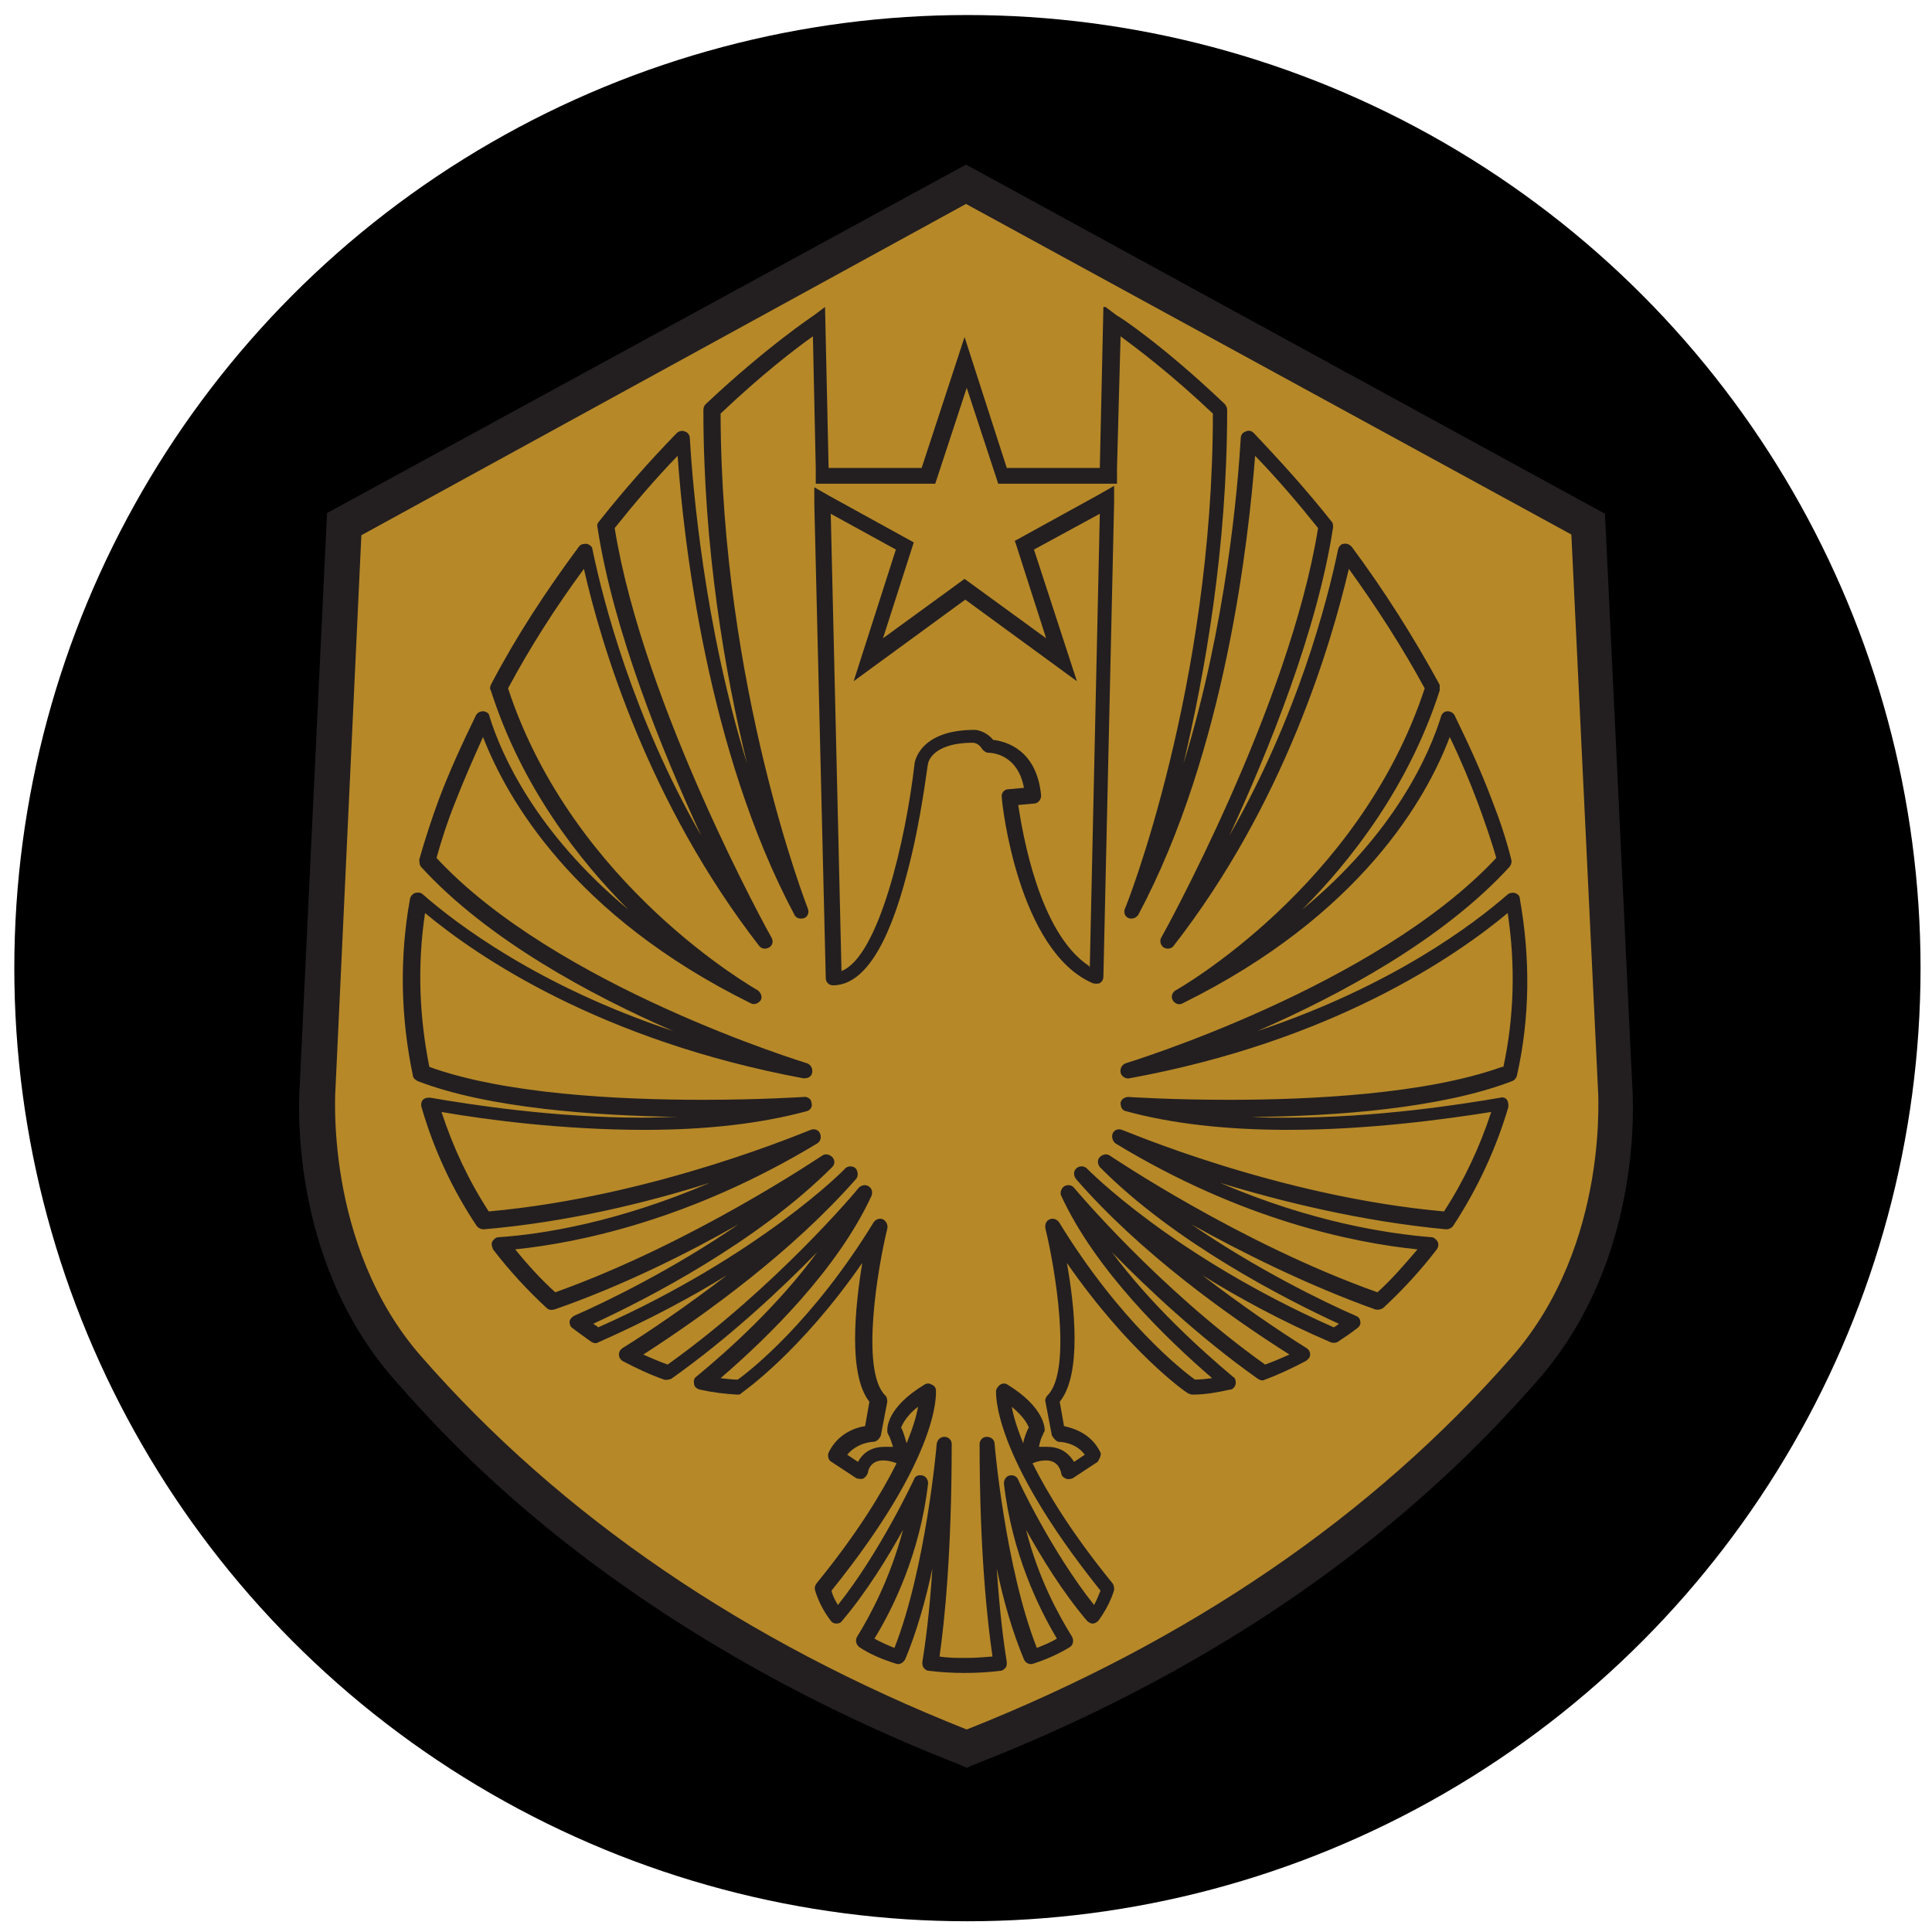
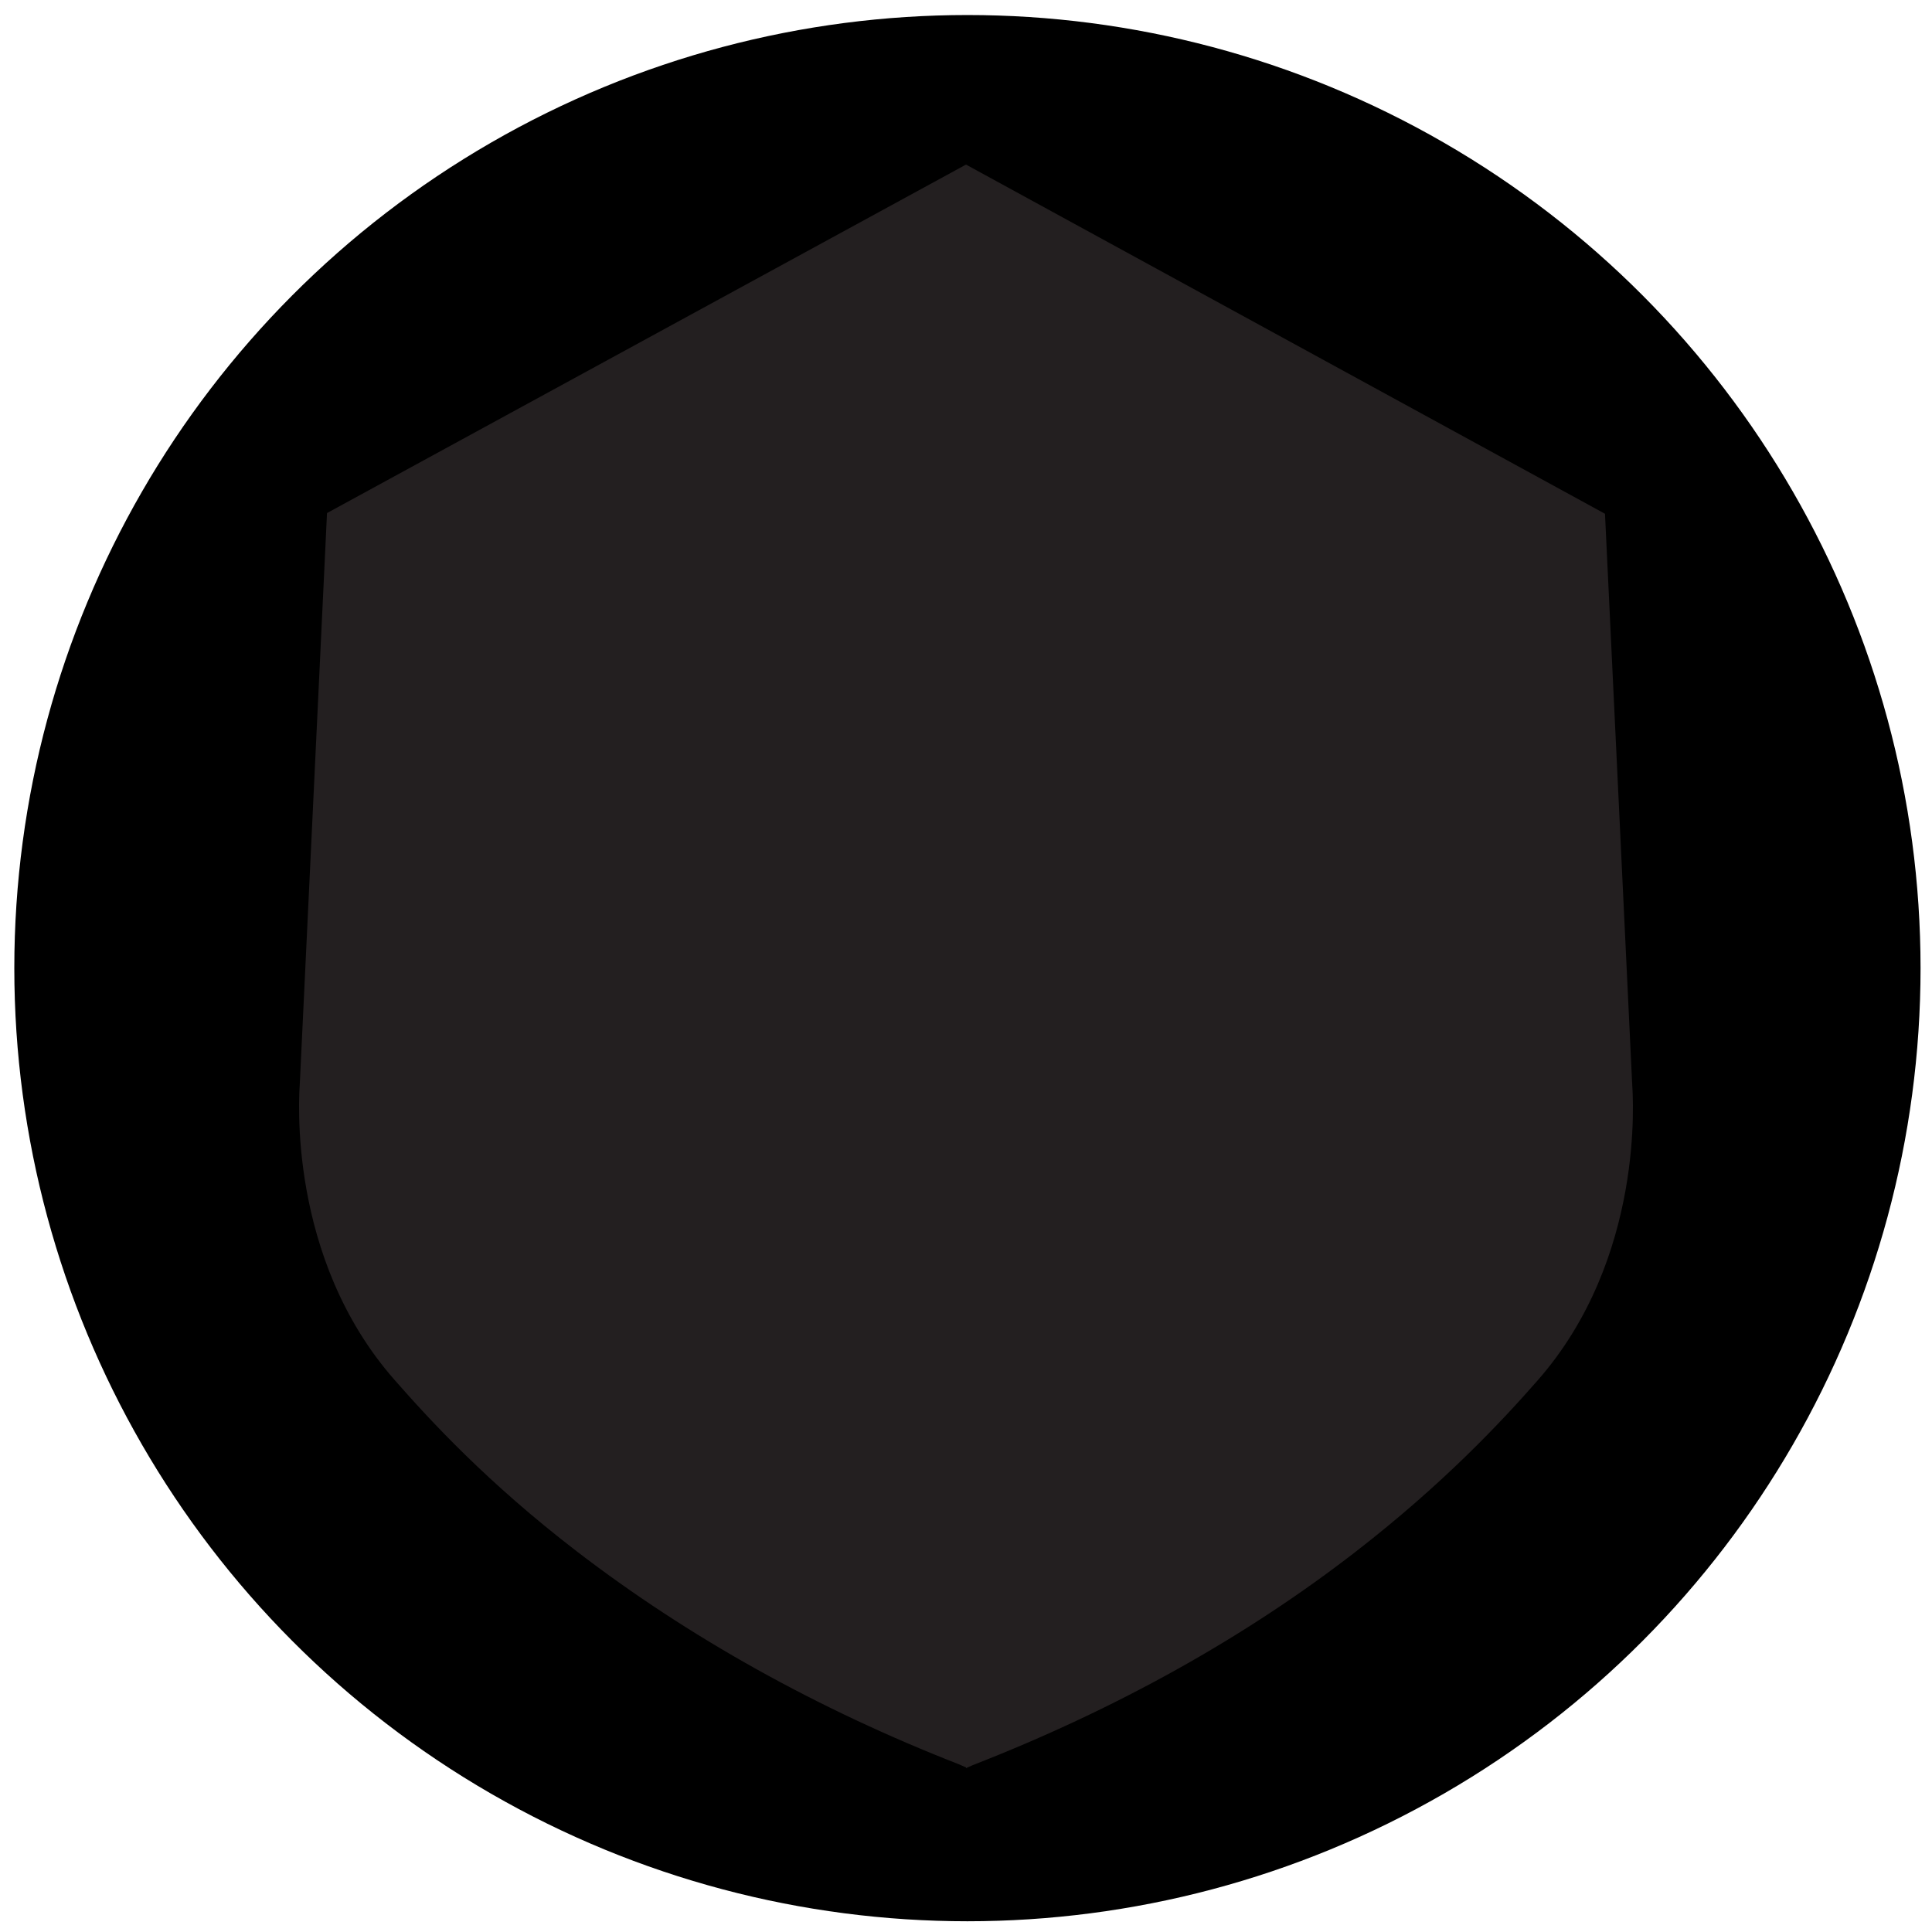
<svg xmlns="http://www.w3.org/2000/svg" id="Layer_1" data-name="Layer 1" version="1.1" viewBox="0 0 27 27">
  <defs>
    <style>
      .cls-1 {
        fill: #000;
      }

      .cls-1, .cls-2, .cls-3 {
        stroke-width: 0px;
      }

      .cls-2 {
        fill: #b68828;
      }

      .cls-3 {
        fill: #231f20;
      }
    </style>
  </defs>
  <circle class="cls-1" cx="13.52" cy="13.53" r="13.32" />
  <g>
    <path class="cls-3" d="M13.5,24.7l-.09-.04c-2-.78-3.8-1.79-5.35-2.98-1.25-.96-2.05-1.83-2.55-2.4-1.5-1.71-1.33-3.98-1.32-4.14l.38-7.97L13.5,2.3l8.93,4.88.38,7.97c.01.16.18,2.43-1.32,4.14-.5.57-1.31,1.44-2.55,2.4-1.55,1.2-3.35,2.2-5.35,2.98l-.09.04Z" />
-     <path class="cls-2" d="M5.05,7.48l-.36,7.7h0s-.18,2.21,1.2,3.78c1.95,2.23,4.52,3.98,7.62,5.21,3.1-1.23,5.67-2.98,7.62-5.21,1.38-1.58,1.2-3.76,1.2-3.78h0s-.37-7.71-.37-7.71L13.5,2.85,5.05,7.48Z" />
-     <path class="cls-3" d="M15.42,4.29l-.05,2.25h-1.3l-.59-1.83-.6,1.83h-1.3l-.05-2.25-.16.12s-.65.43-1.51,1.24c-.02.02-.03.05-.03.08,0,1.93.3,3.67.61,4.94-.6-1.94-.76-3.87-.8-4.55,0-.04-.03-.08-.07-.09-.04-.02-.09,0-.11.02-.38.39-.75.81-1.09,1.24-.02.02-.03.05-.02.08.22,1.44.9,3.12,1.45,4.31-.96-1.68-1.37-3.28-1.52-4,0-.04-.04-.07-.08-.08-.04,0-.08,0-.11.04-.46.62-.88,1.26-1.23,1.93-.01.03-.02.05,0,.08.43,1.35,1.24,2.38,1.92,3.06-1.3-1.08-1.78-2.18-1.94-2.7,0-.04-.05-.07-.09-.07-.04,0-.08.02-.1.06-.19.39-.37.78-.52,1.18-.1.27-.19.55-.27.83,0,.03,0,.07.02.1.93,1.02,2.38,1.8,3.53,2.3-1.89-.63-3.03-1.5-3.5-1.91-.03-.03-.07-.03-.11-.02-.03.01-.06.04-.07.08-.15.83-.13,1.66.04,2.47,0,.03.03.06.07.08.99.38,2.47.48,3.64.5-.16,0-.33.01-.5.01-1.23,0-2.39-.18-2.97-.28-.03,0-.07,0-.1.03-.02.02-.03.06-.02.1.17.59.43,1.15.77,1.66.02.03.06.05.1.05,1.18-.1,2.31-.38,3.16-.65-1.28.55-2.34.72-2.95.76-.04,0-.07.03-.09.06-.02.04,0,.08.01.11.23.3.48.57.75.82.03.03.07.03.11.02.95-.33,1.87-.79,2.57-1.19-.9.62-1.84,1.08-2.3,1.28-.03.02-.06.05-.06.08,0,.04.01.07.04.09.09.07.18.13.26.19.03.02.07.03.1.01.7-.31,1.3-.63,1.8-.94-.56.43-1.09.79-1.46,1.02-.03.02-.05.05-.05.09,0,.04.02.07.05.09.19.1.38.19.58.26.03.01.07,0,.1-.01.82-.58,1.54-1.26,2.04-1.77-.54.74-1.24,1.37-1.69,1.74-.03.02-.04.06-.03.1,0,.04.04.07.08.08.18.04.35.06.52.07.02,0,.05,0,.06-.02.04-.03.83-.58,1.69-1.82-.1.62-.2,1.56.1,1.94l-.06.34c-.13.02-.38.1-.51.37-.02.05,0,.11.04.13l.35.23s.07.02.1,0c.03-.02.05-.05.06-.08,0-.02.03-.17.21-.17.05,0,.12.01.19.04-.21.42-.55.98-1.12,1.68-.02.03-.03.06-.02.09,0,0,.05.21.22.43.02.03.05.04.08.04.03,0,.06-.01.08-.04.34-.4.64-.89.85-1.27-.18.68-.46,1.2-.64,1.49-.03.05-.02.11.03.15.15.1.32.17.51.23.05.02.1-.01.13-.06.16-.38.29-.84.38-1.27-.04.63-.1,1.06-.14,1.31,0,.03,0,.05.02.08.02.02.04.04.07.04.16.02.33.03.5.03h0c.18,0,.34-.01.5-.03.03,0,.05-.02.07-.04.02-.02.02-.05.02-.08-.04-.25-.1-.69-.14-1.31.09.44.22.89.38,1.27.02.05.08.08.13.06.19-.06.36-.14.51-.23.05-.03.06-.1.03-.15-.18-.29-.47-.81-.64-1.49.21.38.51.87.85,1.27.02.02.05.04.08.04.03,0,.06-.02.08-.04.17-.23.22-.43.22-.43,0-.03,0-.06-.02-.09-.57-.7-.91-1.26-1.12-1.68.07-.03.13-.04.19-.04.17,0,.2.14.21.17,0,.04.03.07.06.08.03.02.07.01.1,0l.35-.23s.06-.09.04-.13c-.13-.27-.38-.34-.51-.37l-.06-.34c.31-.38.21-1.33.1-1.94.86,1.24,1.65,1.8,1.69,1.82.02.01.04.02.07.02.17,0,.34-.03.52-.07.04,0,.07-.04.08-.08,0-.04,0-.08-.04-.1-.44-.37-1.14-1-1.69-1.74.5.51,1.22,1.19,2.04,1.77.03.02.07.03.1.01.19-.07.38-.16.57-.26.03-.02.06-.05.06-.09,0-.04-.02-.07-.05-.09-.37-.23-.9-.59-1.46-1.02.5.31,1.1.64,1.8.94.03.01.07.01.1-.01.09-.06.18-.12.27-.19.03-.02.05-.06.04-.09,0-.04-.03-.07-.06-.08-.46-.2-1.4-.66-2.3-1.28.7.39,1.62.85,2.57,1.19.04.01.08,0,.11-.02.27-.25.52-.52.75-.82.02-.03.03-.07.01-.11-.02-.03-.05-.06-.09-.06-.61-.05-1.67-.21-2.95-.76.85.26,1.98.54,3.16.65.04,0,.08-.02.1-.05.34-.52.6-1.08.77-1.66,0-.04,0-.07-.02-.1-.02-.03-.06-.04-.09-.03-.58.1-1.75.28-2.97.28-.17,0-.34,0-.51-.01,1.17-.01,2.65-.12,3.64-.5.03-.01.06-.04.07-.08.18-.8.19-1.63.04-2.47,0-.04-.03-.07-.07-.08-.03-.01-.08,0-.1.02-.47.41-1.61,1.28-3.5,1.91,1.15-.5,2.6-1.28,3.53-2.3.02-.03.03-.06.02-.1-.07-.28-.16-.55-.27-.83-.15-.4-.33-.79-.52-1.18-.02-.04-.06-.06-.1-.06-.04,0-.08.03-.09.07-.16.52-.64,1.63-1.94,2.7.68-.68,1.49-1.72,1.92-3.06,0-.03,0-.06,0-.08-.36-.66-.77-1.31-1.23-1.93-.03-.03-.07-.05-.11-.04-.04,0-.07.04-.08.08-.15.72-.56,2.32-1.52,4,.55-1.19,1.23-2.87,1.45-4.31,0-.03,0-.06-.02-.08-.34-.43-.71-.84-1.09-1.24-.03-.03-.07-.04-.11-.02-.04.01-.07.05-.07.09-.04.68-.2,2.61-.8,4.55.3-1.27.61-3.01.61-4.94,0-.03-.01-.05-.03-.08-.86-.82-1.48-1.23-1.51-1.24l-.16-.12ZM20.99,14.91c-1.06.38-2.66.46-3.82.46-.81,0-1.4-.04-1.4-.04-.05,0-.1.03-.11.08,0,.06.02.11.08.12.62.17,1.38.26,2.26.26,1.13,0,2.21-.15,2.84-.25-.16.49-.38.96-.66,1.39-2.34-.21-4.48-1.14-4.5-1.14-.05-.02-.11,0-.13.05-.02.05,0,.11.04.14,1.76,1.07,3.33,1.39,4.22,1.48-.18.21-.36.42-.56.6-1.94-.69-3.72-1.9-3.74-1.91-.04-.03-.1-.02-.14.02-.04.04-.03.1,0,.14,1.04,1.05,2.58,1.84,3.34,2.19-.02.02-.04.03-.07.05-2.26-1-3.44-2.21-3.45-2.22-.04-.04-.11-.04-.15,0-.04.04-.04.1,0,.15.88,1.01,2.08,1.88,2.98,2.45-.11.05-.23.1-.34.14-1.5-1.07-2.66-2.46-2.67-2.47-.03-.04-.09-.05-.14-.02-.04.03-.06.09-.04.13.48,1.04,1.47,2,2.11,2.55-.08.01-.16.02-.24.02-.17-.12-1.05-.81-1.9-2.2-.03-.04-.08-.06-.13-.04-.05.02-.07.07-.06.13.13.53.38,1.98.03,2.33-.02.02-.04.06-.03.09l.09.47s.05.09.1.09c0,0,.23,0,.36.18l-.15.1c-.06-.1-.17-.21-.37-.21-.04,0-.08,0-.12,0,.01-.06.03-.13.06-.18,0-.02.02-.03.02-.05,0-.03,0-.32-.52-.64-.03-.02-.07-.02-.1,0-.03.02-.05.05-.06.08,0,.03-.07.89,1.46,2.8-.02.04-.04.11-.09.2-.59-.74-1.06-1.74-1.06-1.75-.02-.05-.07-.07-.12-.06-.05.01-.08.06-.08.11.11.98.49,1.75.74,2.17-.08.05-.18.09-.28.13-.44-1.12-.59-2.83-.59-2.85,0-.06-.05-.1-.11-.1-.06,0-.1.05-.1.1,0,1.52.11,2.49.18,2.97-.12.01-.24.02-.37.02v.11-.11c-.13,0-.25,0-.37-.02.07-.49.17-1.45.17-2.97,0-.06-.05-.1-.1-.1-.06,0-.1.04-.11.1,0,.02-.15,1.73-.59,2.85-.1-.04-.19-.08-.28-.13.26-.42.64-1.2.75-2.17,0-.05-.03-.1-.08-.11-.05-.01-.1,0-.12.06,0,0-.47,1.01-1.06,1.75-.05-.08-.08-.15-.09-.2,1.53-1.9,1.46-2.76,1.46-2.8,0-.04-.03-.07-.06-.08-.03-.02-.07-.02-.1,0-.53.32-.52.61-.52.64,0,.02,0,.03.01.05.03.05.05.12.07.18-.04,0-.08,0-.12,0-.2,0-.31.1-.37.21l-.15-.1c.14-.17.35-.18.36-.18.05,0,.09-.04.11-.09l.09-.47s0-.07-.03-.09c-.35-.35-.1-1.8.03-2.33.01-.05-.01-.1-.06-.13-.05-.02-.1,0-.13.04-.85,1.39-1.73,2.08-1.9,2.2-.08,0-.15-.01-.24-.02.64-.55,1.63-1.51,2.11-2.55.02-.05,0-.11-.04-.13-.04-.03-.1-.02-.14.02-.01.02-1.17,1.4-2.67,2.47-.11-.04-.23-.09-.34-.14.9-.58,2.09-1.45,2.97-2.45.04-.04.03-.11,0-.15-.04-.04-.11-.04-.15,0,0,.01-1.2,1.22-3.45,2.22-.02-.02-.04-.03-.07-.05.76-.35,2.29-1.14,3.34-2.19.04-.04.04-.1,0-.14-.04-.04-.1-.05-.14-.02-.02.01-1.8,1.22-3.73,1.91-.2-.18-.39-.39-.56-.6.88-.09,2.45-.41,4.22-1.48.05-.03.06-.09.04-.14-.02-.05-.08-.07-.13-.05-.02,0-2.16.93-4.5,1.14-.28-.43-.5-.9-.66-1.39.63.11,1.7.25,2.84.25.88,0,1.63-.09,2.26-.26.05-.01.09-.06.07-.12,0-.05-.06-.09-.11-.08,0,0-.6.04-1.41.04-1.17,0-2.77-.08-3.82-.46-.14-.7-.17-1.42-.06-2.15.72.6,2.44,1.78,5.29,2.31.06,0,.11-.02.12-.08.01-.06-.02-.11-.07-.13-.03-.01-3.51-1.07-5.18-2.87.07-.25.15-.5.25-.75.12-.31.26-.63.4-.94.33.85,1.25,2.49,3.74,3.72.05.03.11,0,.14-.04.03-.05,0-.11-.04-.14-.03-.02-2.58-1.45-3.49-4.22.31-.58.67-1.14,1.06-1.67.24,1.06.9,3.27,2.45,5.27.03.04.09.05.14.02.05-.03.06-.09.03-.14-.02-.03-1.79-3.23-2.19-5.72.28-.35.57-.69.88-1.01.08,1.16.41,4.12,1.63,6.41.02.05.08.07.14.05.05-.02.07-.08.05-.13-.01-.03-1.21-3.09-1.22-6.92.58-.55,1.05-.91,1.29-1.08l.04,1.84v.22h1.67l.44-1.34.44,1.34h1.66v-.22s.05-1.84.05-1.84c.23.17.71.53,1.29,1.08,0,3.82-1.21,6.89-1.23,6.92-.02.05,0,.11.05.13.05.02.11,0,.14-.05,1.22-2.29,1.54-5.25,1.63-6.41.31.32.6.66.88,1.01-.4,2.49-2.17,5.69-2.19,5.72-.03.05-.01.11.03.14.05.03.11.02.14-.02,1.55-1.99,2.2-4.21,2.45-5.27.39.54.75,1.1,1.06,1.67-.91,2.77-3.46,4.21-3.48,4.22-.05.03-.07.09-.04.14.03.05.09.07.14.04,2.49-1.23,3.41-2.87,3.73-3.72.15.31.28.62.4.94.09.25.18.5.25.75-1.68,1.8-5.15,2.86-5.18,2.87-.05.02-.08.07-.07.13.01.05.07.09.12.08,2.85-.52,4.57-1.71,5.29-2.31.11.73.09,1.45-.06,2.15ZM14.37,19.96c-.03.07-.06.14-.07.21-.09-.22-.14-.39-.16-.51.18.15.23.26.24.3ZM12.59,19.96s.05-.16.24-.3c-.02.12-.07.29-.16.51-.02-.07-.04-.14-.07-.21ZM14.19,7.58l.43,1.34-1.14-.83-1.14.83.43-1.34-1.18-.65-.21-.12v.23s.16,6.63.16,6.63c0,.06.05.1.1.1.42,0,.77-.53,1.04-1.58.2-.75.28-1.51.29-1.52,0,0,.04-.29.63-.29.01,0,.08.01.12.08.02.03.06.06.09.06.04,0,.41.01.5.49l-.22.02c-.06,0-.1.06-.09.11,0,.09.23,2.15,1.27,2.6.03.01.07.01.1,0,.03-.02.05-.05.05-.09l.15-6.63v-.23s-.21.12-.21.12l-1.18.65ZM15.22,13.5c-.7-.46-.93-1.86-.99-2.25l.22-.02c.06,0,.1-.06.1-.11-.06-.65-.5-.76-.67-.78-.08-.1-.2-.14-.26-.14h0c-.78,0-.84.46-.84.48-.12,1.05-.5,2.69-1.02,2.89l-.15-6.39.91.5-.59,1.84,1.56-1.14,1.56,1.14-.6-1.84.92-.5-.14,6.34Z" />
  </g>
</svg>